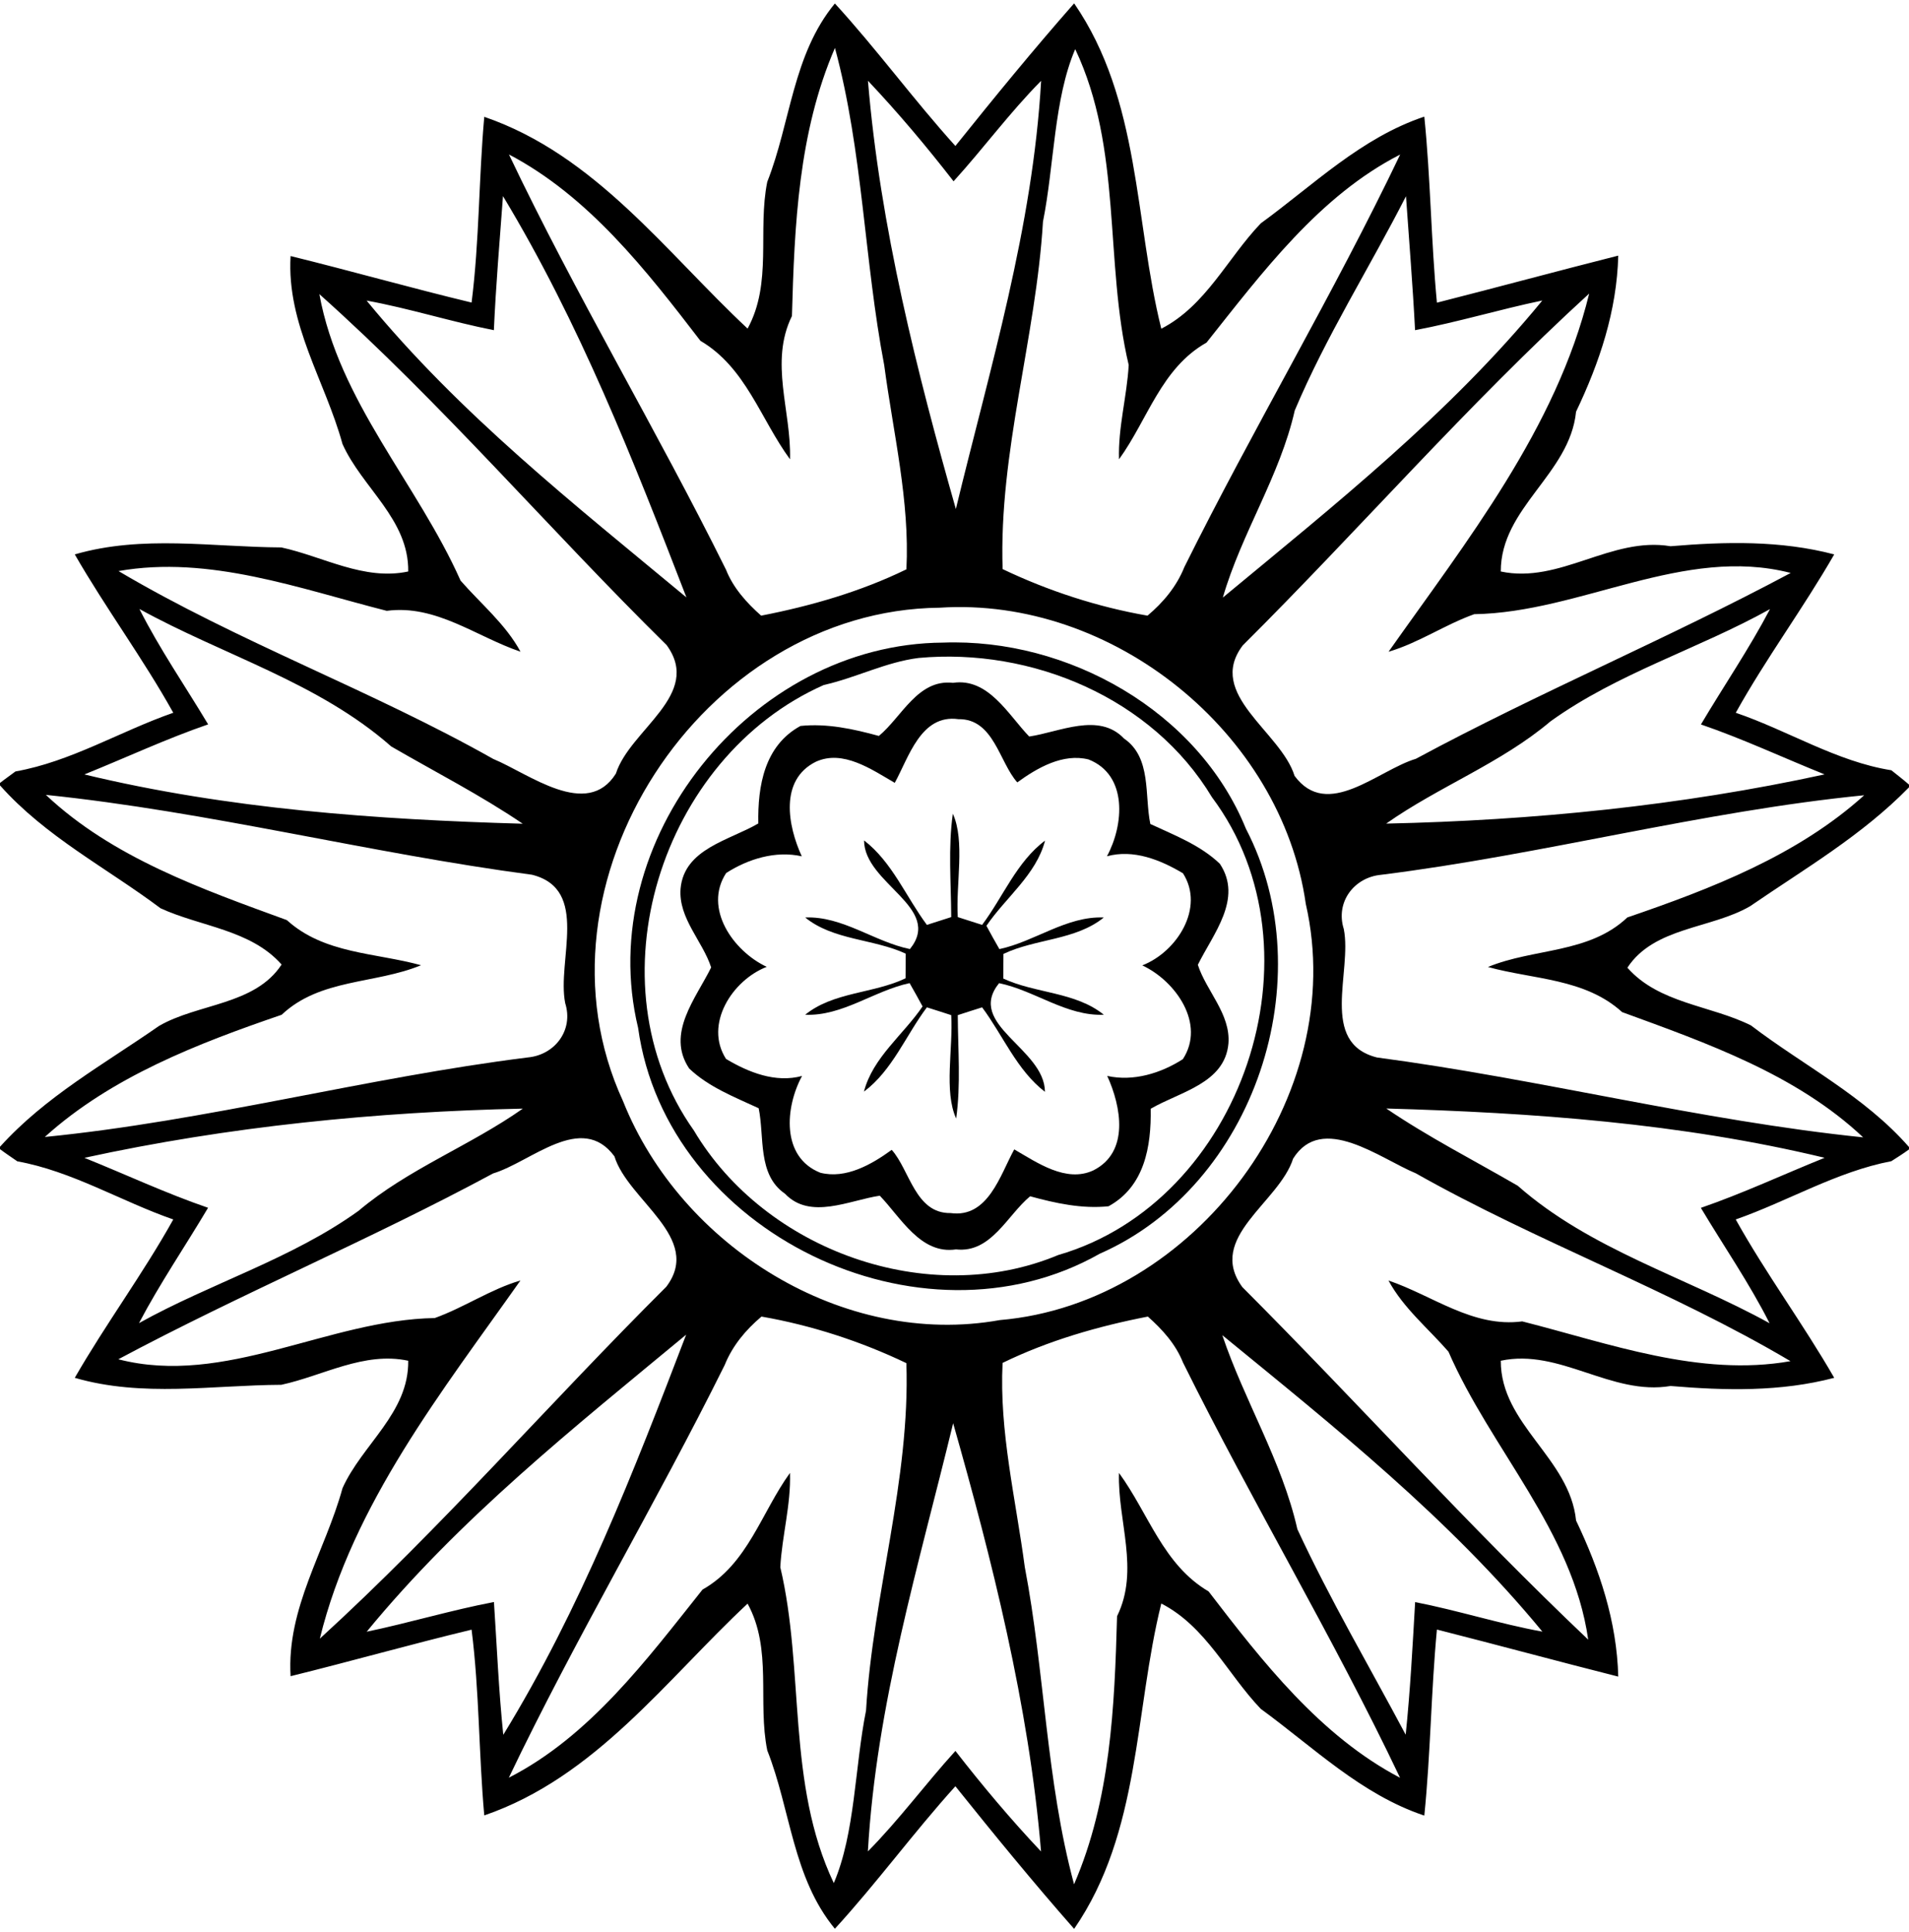
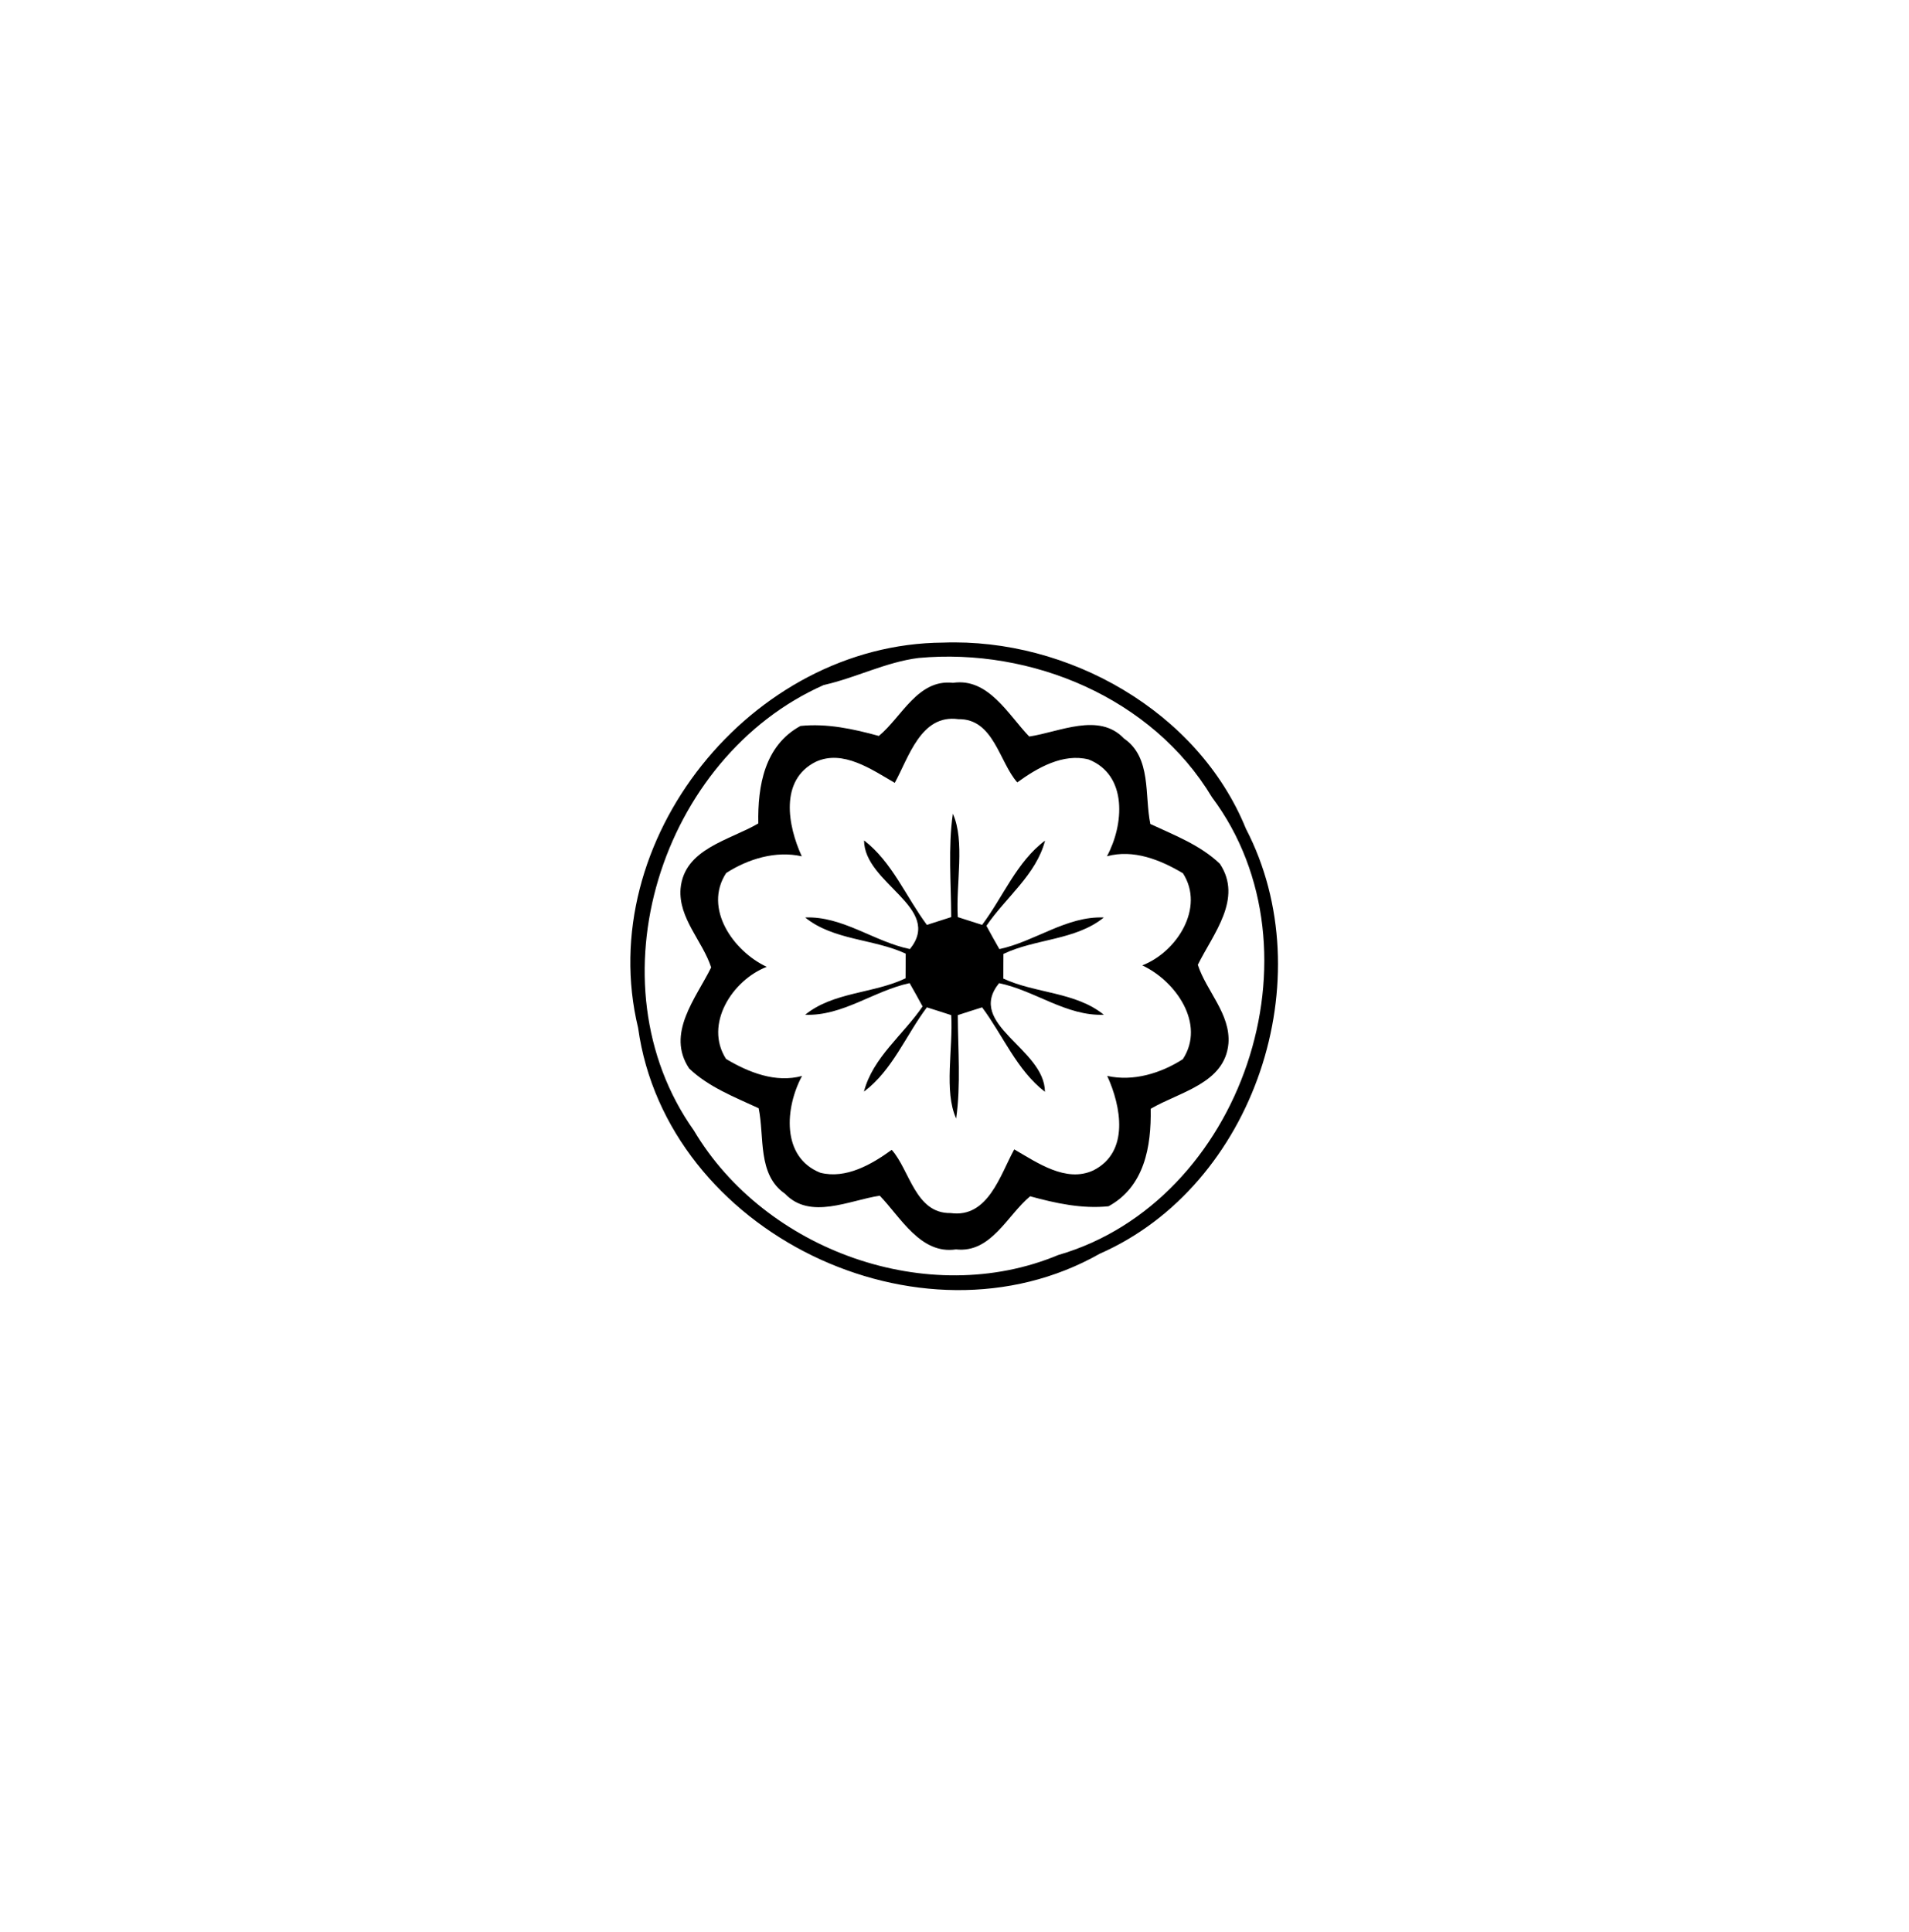
<svg xmlns="http://www.w3.org/2000/svg" width="495pt" height="501pt" viewBox="0 0 495 501" version="1.1">
-   <path fill="#000000" opacity="1.00" d=" M 216.48 0.90 C 227.33 12.74 236.91 25.87 247.73 37.85 C 257.75 25.35 267.97 12.86 278.52 0.87 C 295.78 25.92 294.12 57.13 301.12 85.23 C 312.72 79.25 318.26 66.95 326.92 57.91 C 340.59 47.95 352.92 35.73 369.32 30.24 C 370.95 46.26 371.07 62.43 372.59 78.48 C 388.29 74.49 403.95 70.24 419.61 66.28 C 419.24 80.64 414.77 93.96 408.67 106.75 C 407.04 122.96 389.13 131.58 389.15 148.18 C 404.48 151.45 417.77 139.05 433.17 141.63 C 447.37 140.44 461.70 140.09 475.61 143.75 C 467.59 157.71 457.92 170.71 450.08 184.81 C 463.64 189.43 476.23 197.47 490.43 199.72 C 491.95 200.96 493.53 202.14 495.00 203.44 L 495.00 204.14 C 482.82 216.62 468.03 225.20 453.78 234.98 C 443.66 240.86 428.91 240.34 421.98 250.91 C 430.19 260.22 443.53 260.65 454.01 265.87 C 467.78 276.37 483.42 284.17 495.00 297.41 L 495.00 298.03 C 493.52 299.11 491.97 300.10 490.42 301.08 C 476.24 303.79 463.63 311.44 450.07 316.19 C 457.93 330.29 467.58 343.29 475.61 357.25 C 461.70 360.91 447.37 360.56 433.17 359.37 C 417.77 361.95 404.48 349.55 389.15 352.82 C 389.13 369.42 407.04 378.04 408.67 394.25 C 414.77 407.04 419.24 420.36 419.61 434.72 C 403.95 430.76 388.29 426.51 372.59 422.52 C 371.07 438.57 370.95 454.74 369.32 470.76 C 352.92 465.27 340.59 453.05 326.92 443.09 C 318.26 434.05 312.72 421.74 301.12 415.77 C 294.12 443.87 295.78 475.08 278.52 500.13 C 267.97 488.14 257.75 475.65 247.73 463.15 C 236.91 475.12 227.33 488.26 216.48 500.10 C 205.52 486.79 205.03 469.26 198.95 453.85 C 196.39 441.22 200.33 427.66 193.85 415.80 C 172.73 435.52 154.40 460.81 125.57 470.71 C 124.13 454.69 124.31 438.54 122.28 422.55 C 106.55 426.33 90.96 430.77 75.35 434.61 C 74.29 416.90 84.32 402.22 88.81 385.87 C 93.88 374.53 106.04 366.36 105.85 352.82 C 94.38 350.37 83.79 356.72 72.95 359.06 C 55.06 359.15 36.94 362.35 19.39 357.25 C 27.42 343.28 37.08 330.28 44.93 316.19 C 31.36 311.47 18.71 303.68 4.50 301.12 C 2.99 300.07 1.46 299.06 0.00 297.96 L 0.00 297.34 C 11.81 284.26 26.97 275.95 41.22 266.02 C 51.34 260.14 66.09 260.66 73.02 250.09 C 64.98 241.02 52.03 240.29 41.63 235.50 C 27.59 224.98 11.82 216.95 0.00 203.64 L 0.00 203.01 C 1.30 201.97 2.68 201.04 4.00 200.03 C 18.40 197.48 31.20 189.59 44.93 184.81 C 37.08 170.71 27.42 157.72 19.39 143.75 C 36.94 138.65 55.06 141.85 72.95 141.94 C 83.79 144.28 94.38 150.63 105.85 148.18 C 106.04 134.64 93.88 126.47 88.81 115.13 C 84.32 98.78 74.29 84.10 75.35 66.39 C 90.96 70.23 106.55 74.67 122.28 78.45 C 124.31 62.46 124.13 46.31 125.57 30.29 C 154.40 40.19 172.73 65.48 193.85 85.20 C 200.33 73.34 196.39 59.78 198.95 47.15 C 205.03 31.74 205.52 14.21 216.48 0.90 M 216.50 12.43 C 207.02 34.32 206.00 58.49 205.35 81.93 C 199.45 93.95 205.22 106.58 204.85 119.09 C 197.19 108.64 193.42 95.30 181.62 88.37 C 167.60 70.10 152.63 50.89 131.97 40.05 C 149.37 76.65 170.26 111.39 188.25 147.71 C 190.15 152.49 193.59 156.27 197.36 159.63 C 210.24 157.13 223.20 153.39 235.03 147.62 C 235.93 129.90 231.61 112.29 229.28 94.72 C 224.07 67.44 223.76 39.31 216.50 12.43 M 270.44 57.48 C 268.62 87.69 258.96 117.24 259.98 147.56 C 271.82 153.22 284.65 157.39 297.55 159.63 C 301.64 156.19 305.08 152.07 307.09 147.06 C 325.00 110.97 345.70 76.40 363.06 40.07 C 342.11 50.76 327.30 70.67 312.84 88.84 C 301.08 95.47 297.60 108.82 290.16 119.09 C 289.89 110.84 292.21 102.83 292.67 94.65 C 286.32 67.78 291.08 38.65 278.80 12.74 C 273.24 25.73 273.37 42.88 270.44 57.48 M 225.06 20.94 C 228.17 58.71 237.90 96.97 247.85 131.98 C 256.75 95.24 267.79 59.07 269.96 20.96 C 261.84 29.15 255.01 38.48 247.26 47.01 C 240.26 38.00 232.89 29.23 225.06 20.94 M 130.42 50.85 C 129.56 62.43 128.58 74.00 128.06 85.61 C 116.97 83.43 106.18 79.96 95.06 77.94 C 119.21 107.38 148.86 130.72 177.99 154.90 C 164.19 119.20 150.30 83.79 130.42 50.85 M 335.73 106.42 C 331.86 123.50 321.93 138.19 317.08 154.94 C 346.20 130.81 375.77 107.35 399.92 77.92 C 388.86 80.22 378.03 83.52 366.92 85.61 C 366.33 74.02 365.37 62.45 364.57 50.88 C 355.10 69.45 343.84 87.21 335.73 106.42 M 82.81 76.26 C 87.89 104.18 108.22 125.36 119.42 150.54 C 124.70 156.59 131.09 161.82 134.97 168.98 C 123.46 165.07 113.06 156.69 100.28 158.38 C 77.74 152.66 54.25 143.91 30.73 148.07 C 61.97 166.56 96.28 178.93 127.89 196.78 C 137.15 200.60 152.22 212.54 159.70 200.58 C 163.34 189.14 182.25 180.14 172.86 167.27 C 142.47 137.34 114.66 104.68 82.81 76.26 M 322.24 167.35 C 312.63 180.04 332.15 189.70 335.68 201.18 C 344.21 212.72 357.22 199.74 367.15 196.74 C 398.99 179.57 432.43 165.60 464.32 148.56 C 436.61 141.40 409.90 158.80 382.27 159.25 C 374.65 161.97 367.86 166.69 360.05 168.99 C 380.21 140.42 403.52 111.07 412.07 76.12 C 380.56 104.89 352.46 137.27 322.24 167.35 M 243.64 157.57 C 182.09 158.19 135.59 229.17 161.55 285.51 C 176.56 323.16 218.67 349.57 259.24 342.28 C 309.82 337.99 349.98 284.09 338.59 234.37 C 332.27 189.94 288.48 154.64 243.64 157.57 M 36.15 157.90 C 41.39 168.28 48.01 177.86 53.97 187.82 C 43.05 191.58 32.58 196.49 21.88 200.80 C 59.14 209.78 97.71 212.51 135.54 213.58 C 124.61 206.16 112.84 200.16 101.45 193.55 C 82.56 176.91 57.85 169.89 36.15 157.90 M 402.04 187.04 C 389.17 197.92 373.15 203.89 359.43 213.55 C 397.29 212.73 435.72 208.94 473.11 200.79 C 462.41 196.49 451.96 191.58 441.05 187.84 C 446.98 177.84 453.55 168.23 458.96 157.93 C 440.34 168.30 419.43 174.53 402.04 187.04 M 11.89 206.10 C 29.20 222.41 52.43 230.55 74.38 238.57 C 84.04 247.35 97.31 247.00 109.18 250.27 C 97.25 255.20 83.02 253.68 73.03 263.12 C 51.31 270.55 28.84 279.22 11.62 294.80 C 53.68 290.64 94.86 279.43 136.86 274.18 C 143.84 273.54 148.77 267.15 146.56 260.12 C 144.34 249.04 153.03 230.59 137.95 226.81 C 95.72 221.22 54.28 210.47 11.89 206.10 M 358.14 226.82 C 351.16 227.46 346.23 233.85 348.44 240.88 C 350.66 251.96 341.97 270.40 357.05 274.19 C 399.28 279.78 440.72 290.53 483.11 294.90 C 465.80 278.59 442.57 270.45 420.62 262.43 C 410.95 253.65 397.69 254.00 385.82 250.73 C 397.75 245.80 411.98 247.32 421.97 237.88 C 443.68 230.45 466.16 221.78 483.38 206.20 C 441.32 210.36 400.14 221.57 358.14 226.82 M 21.89 300.21 C 32.59 304.51 43.03 309.42 53.95 313.16 C 48.02 323.16 41.45 332.77 36.04 343.07 C 54.66 332.70 75.57 326.46 92.96 313.96 C 105.83 303.08 121.85 297.11 135.57 287.45 C 97.71 288.27 59.27 292.06 21.89 300.21 M 359.46 287.42 C 370.38 294.84 382.16 300.84 393.55 307.45 C 412.44 324.09 437.15 331.11 458.85 343.10 C 453.61 332.72 446.98 323.14 441.03 313.18 C 451.95 309.42 462.42 304.51 473.12 300.20 C 435.86 291.22 397.29 288.49 359.46 287.42 M 127.85 304.26 C 96.01 321.43 62.57 335.40 30.68 352.44 C 58.39 359.60 85.10 342.20 112.73 341.75 C 120.35 339.02 127.14 334.31 134.95 332.01 C 114.79 360.58 91.48 389.93 82.93 424.88 C 114.44 396.11 142.54 363.73 172.76 333.65 C 182.37 320.96 162.84 311.30 159.32 299.82 C 150.79 288.28 137.78 301.26 127.85 304.26 M 335.30 300.42 C 331.66 311.86 312.75 320.85 322.14 333.73 C 352.29 363.92 380.85 395.78 411.82 425.14 C 407.80 396.96 386.58 375.77 375.58 350.46 C 370.30 344.40 363.91 339.18 360.03 332.02 C 371.54 335.93 381.94 344.31 394.72 342.62 C 417.26 348.34 440.75 357.09 464.27 352.93 C 433.03 334.44 398.72 322.07 367.11 304.22 C 357.85 300.40 342.78 288.46 335.30 300.42 M 197.45 341.37 C 193.37 344.81 189.92 348.93 187.91 353.94 C 170.00 390.03 149.30 424.60 131.94 460.93 C 152.89 450.24 167.70 430.33 182.16 412.16 C 193.92 405.52 197.40 392.18 204.84 381.91 C 205.11 390.16 202.78 398.17 202.33 406.35 C 208.68 433.22 203.92 462.35 216.20 488.26 C 221.76 475.27 221.63 458.12 224.56 443.52 C 226.38 413.31 236.04 383.76 235.02 353.44 C 223.18 347.78 210.35 343.61 197.45 341.37 M 259.97 353.38 C 259.07 371.10 263.39 388.71 265.72 406.28 C 270.93 433.56 271.24 461.69 278.50 488.57 C 287.98 466.68 289.00 442.51 289.65 419.07 C 295.55 407.05 289.77 394.42 290.15 381.91 C 297.80 392.36 301.57 405.70 313.38 412.63 C 327.40 430.90 342.36 450.11 363.03 460.95 C 345.63 424.35 324.74 389.60 306.75 353.29 C 304.85 348.50 301.41 344.73 297.64 341.37 C 284.75 343.87 271.79 347.61 259.97 353.38 M 95.08 423.08 C 106.14 420.78 116.97 417.49 128.08 415.38 C 128.84 426.86 129.31 438.36 130.50 449.81 C 150.55 417.09 164.29 381.67 177.92 346.06 C 148.80 370.19 119.23 393.65 95.08 423.08 M 316.94 346.19 C 322.70 363.28 332.39 378.79 336.41 396.51 C 344.84 414.70 355.07 432.07 364.49 449.78 C 365.68 438.35 366.28 426.86 366.94 415.40 C 378.03 417.56 388.82 421.04 399.94 423.06 C 375.74 393.68 346.22 370.15 316.94 346.19 M 247.15 369.02 C 238.25 405.76 227.21 441.93 225.04 480.04 C 233.15 471.85 239.99 462.51 247.74 453.99 C 254.74 463.00 262.11 471.77 269.94 480.06 C 266.83 442.29 257.10 404.03 247.15 369.02 Z" />
  <path fill="#000000" opacity="1.00" d=" M 244.55 166.62 C 276.86 165.43 310.65 184.35 323.06 214.87 C 343.19 253.56 325.33 307.43 285.15 325.08 C 238.73 351.41 172.82 319.62 165.46 266.51 C 153.75 217.95 194.77 166.91 244.55 166.62 M 238.19 170.60 C 229.66 171.67 221.96 175.74 213.61 177.61 C 171.34 196.31 152.73 254.77 179.92 293.12 C 198.39 324.24 240.71 339.49 274.40 325.41 C 322.03 311.62 344.11 246.59 314.26 206.71 C 298.78 180.94 267.47 167.90 238.19 170.60 Z" />
  <path fill="#000000" opacity="1.00" d=" M 227.89 190.82 C 233.84 185.90 237.98 176.03 247.11 177.05 C 256.29 175.68 261.45 185.35 266.87 190.97 C 274.75 189.81 284.92 184.59 291.47 191.50 C 298.65 196.43 296.73 206.24 298.28 213.65 C 304.55 216.56 311.28 219.15 316.30 223.96 C 322.35 233.03 314.54 242.15 310.60 250.16 C 312.79 256.97 319.12 262.89 318.53 270.57 C 317.60 280.95 305.85 283.10 298.37 287.49 C 298.55 297.28 296.76 307.68 287.44 312.77 C 280.53 313.48 273.72 311.99 267.11 310.18 C 261.16 315.10 257.01 324.97 247.89 323.95 C 238.71 325.32 233.55 315.65 228.13 310.03 C 220.25 311.19 210.07 316.41 203.53 309.50 C 196.35 304.57 198.27 294.76 196.72 287.35 C 190.45 284.44 183.72 281.85 178.70 277.04 C 172.65 267.97 180.46 258.85 184.40 250.84 C 182.21 244.03 175.88 238.10 176.47 230.43 C 177.39 220.05 189.15 217.90 196.63 213.51 C 196.45 203.72 198.24 193.32 207.56 188.23 C 214.47 187.52 221.28 189.01 227.89 190.82 M 232.01 202.98 C 226.03 199.53 218.58 194.26 211.51 197.53 C 202.07 202.26 204.27 214.12 207.90 222.03 C 201.14 220.51 193.99 222.70 188.29 226.37 C 182.32 235.52 190.14 246.63 198.81 250.69 C 189.86 254.16 182.52 265.61 188.26 274.57 C 194.11 278.06 201.10 280.85 207.97 278.98 C 203.58 287.08 202.49 300.03 212.72 304.08 C 219.35 305.75 226.01 301.93 231.22 298.14 C 235.91 303.37 237.31 314.68 246.49 314.53 C 256.23 315.88 259.35 304.63 262.99 298.02 C 268.97 301.47 276.42 306.74 283.49 303.47 C 292.93 298.73 290.72 286.88 287.10 278.97 C 293.86 280.48 301.00 278.29 306.71 274.63 C 312.68 265.48 304.86 254.36 296.19 250.31 C 305.14 246.84 312.48 235.39 306.74 226.43 C 300.89 222.94 293.90 220.14 287.03 222.02 C 291.41 213.92 292.50 200.97 282.28 196.92 C 275.65 195.25 268.99 199.07 263.78 202.86 C 259.09 197.62 257.69 186.32 248.51 186.47 C 238.77 185.12 235.65 196.37 232.01 202.98 Z" />
  <path fill="#000000" opacity="1.00" d=" M 247.07 210.98 C 250.28 218.06 247.83 229.18 248.35 237.79 C 250.45 238.46 252.55 239.15 254.66 239.81 C 260.09 232.59 263.62 223.44 270.98 217.96 C 268.68 226.83 260.77 232.69 255.78 240.05 C 256.86 242.08 258.00 244.09 259.14 246.09 C 268.35 244.13 276.54 237.49 286.22 237.89 C 278.89 243.84 268.51 243.36 260.19 247.34 C 260.18 248.94 260.16 252.13 260.15 253.73 C 268.51 257.61 278.89 257.16 286.22 263.11 C 276.52 263.51 268.32 256.82 259.06 254.92 C 250.35 265.69 270.89 271.84 270.95 283.09 C 263.67 277.50 260.07 268.45 254.66 261.19 C 252.55 261.84 250.45 262.54 248.35 263.21 C 248.39 272.13 249.17 281.20 247.93 290.02 C 244.71 282.94 247.17 271.82 246.65 263.21 C 244.54 262.54 242.45 261.84 240.34 261.19 C 234.91 268.41 231.38 277.56 224.02 283.04 C 226.32 274.17 234.23 268.31 239.22 260.95 C 238.13 258.91 236.99 256.91 235.86 254.91 C 226.65 256.87 218.46 263.51 208.78 263.11 C 216.11 257.16 226.49 257.64 234.81 253.66 C 234.82 252.06 234.84 248.87 234.85 247.27 C 226.49 243.39 216.11 243.84 208.78 237.89 C 218.48 237.49 226.68 244.18 235.94 246.08 C 244.65 235.31 224.10 229.16 224.05 217.91 C 231.33 223.50 234.93 232.55 240.34 239.81 C 242.45 239.15 244.54 238.46 246.65 237.79 C 246.61 228.87 245.82 219.79 247.07 210.98 Z" />
</svg>